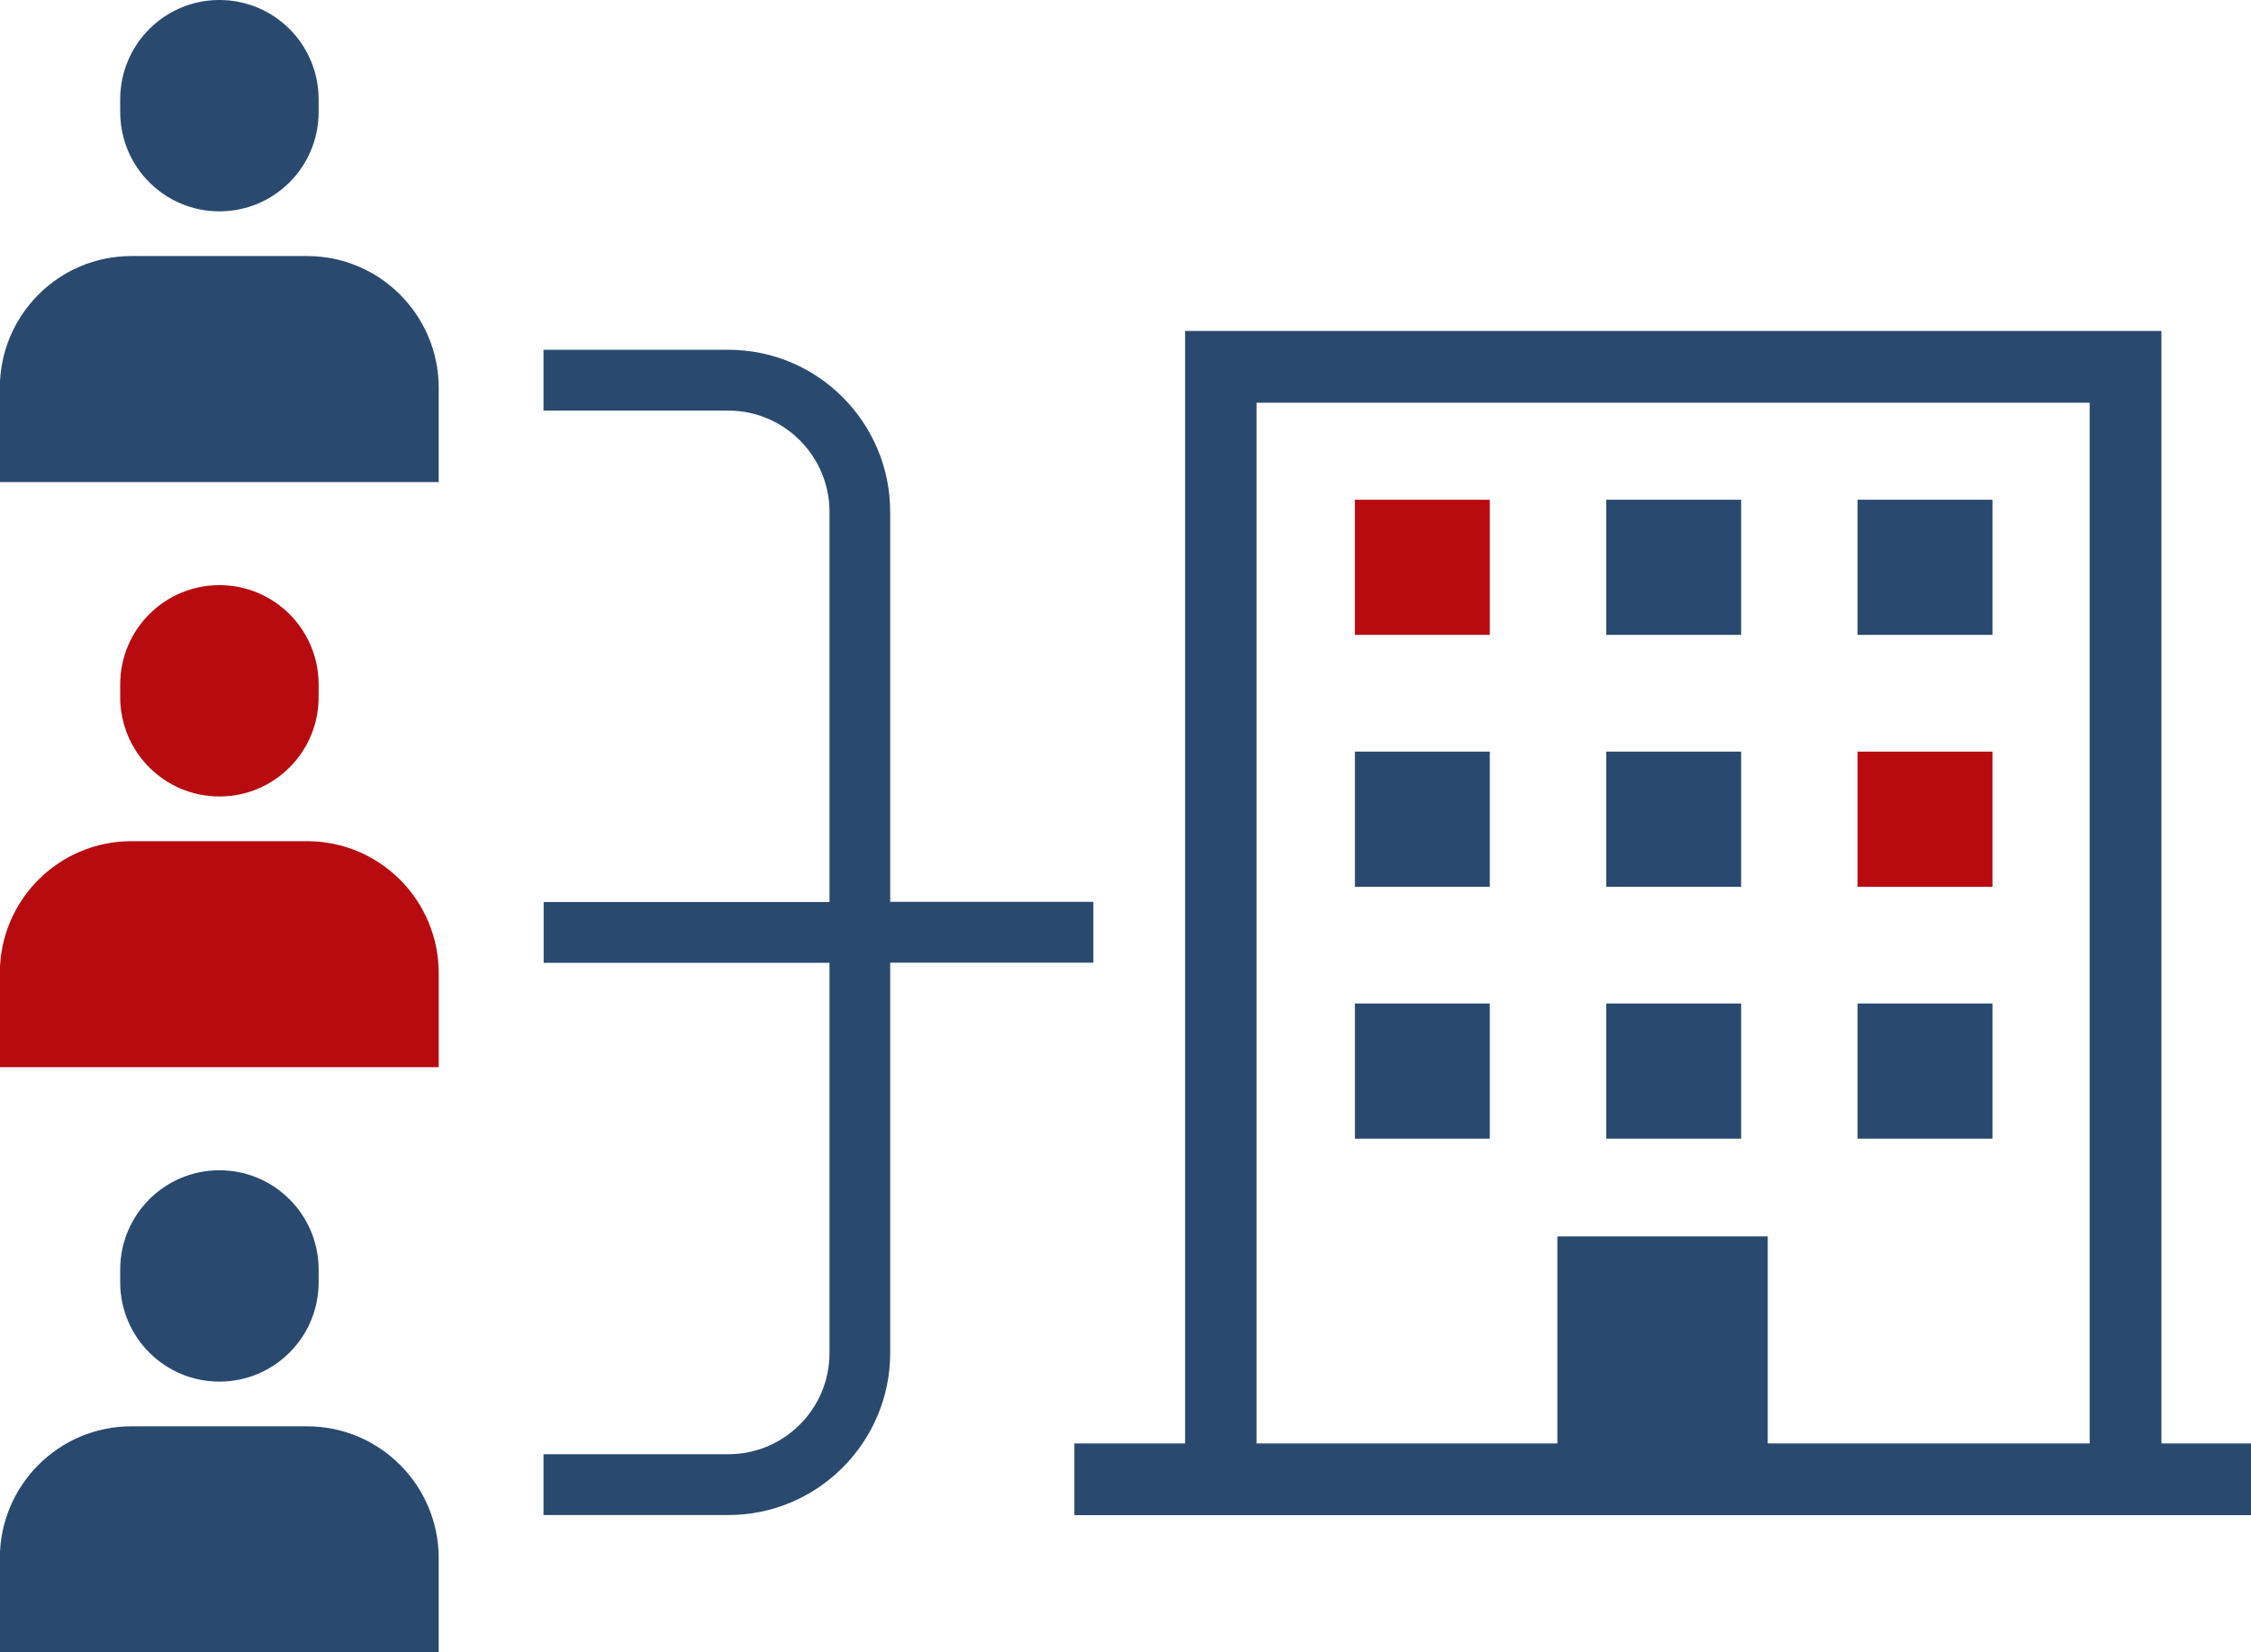
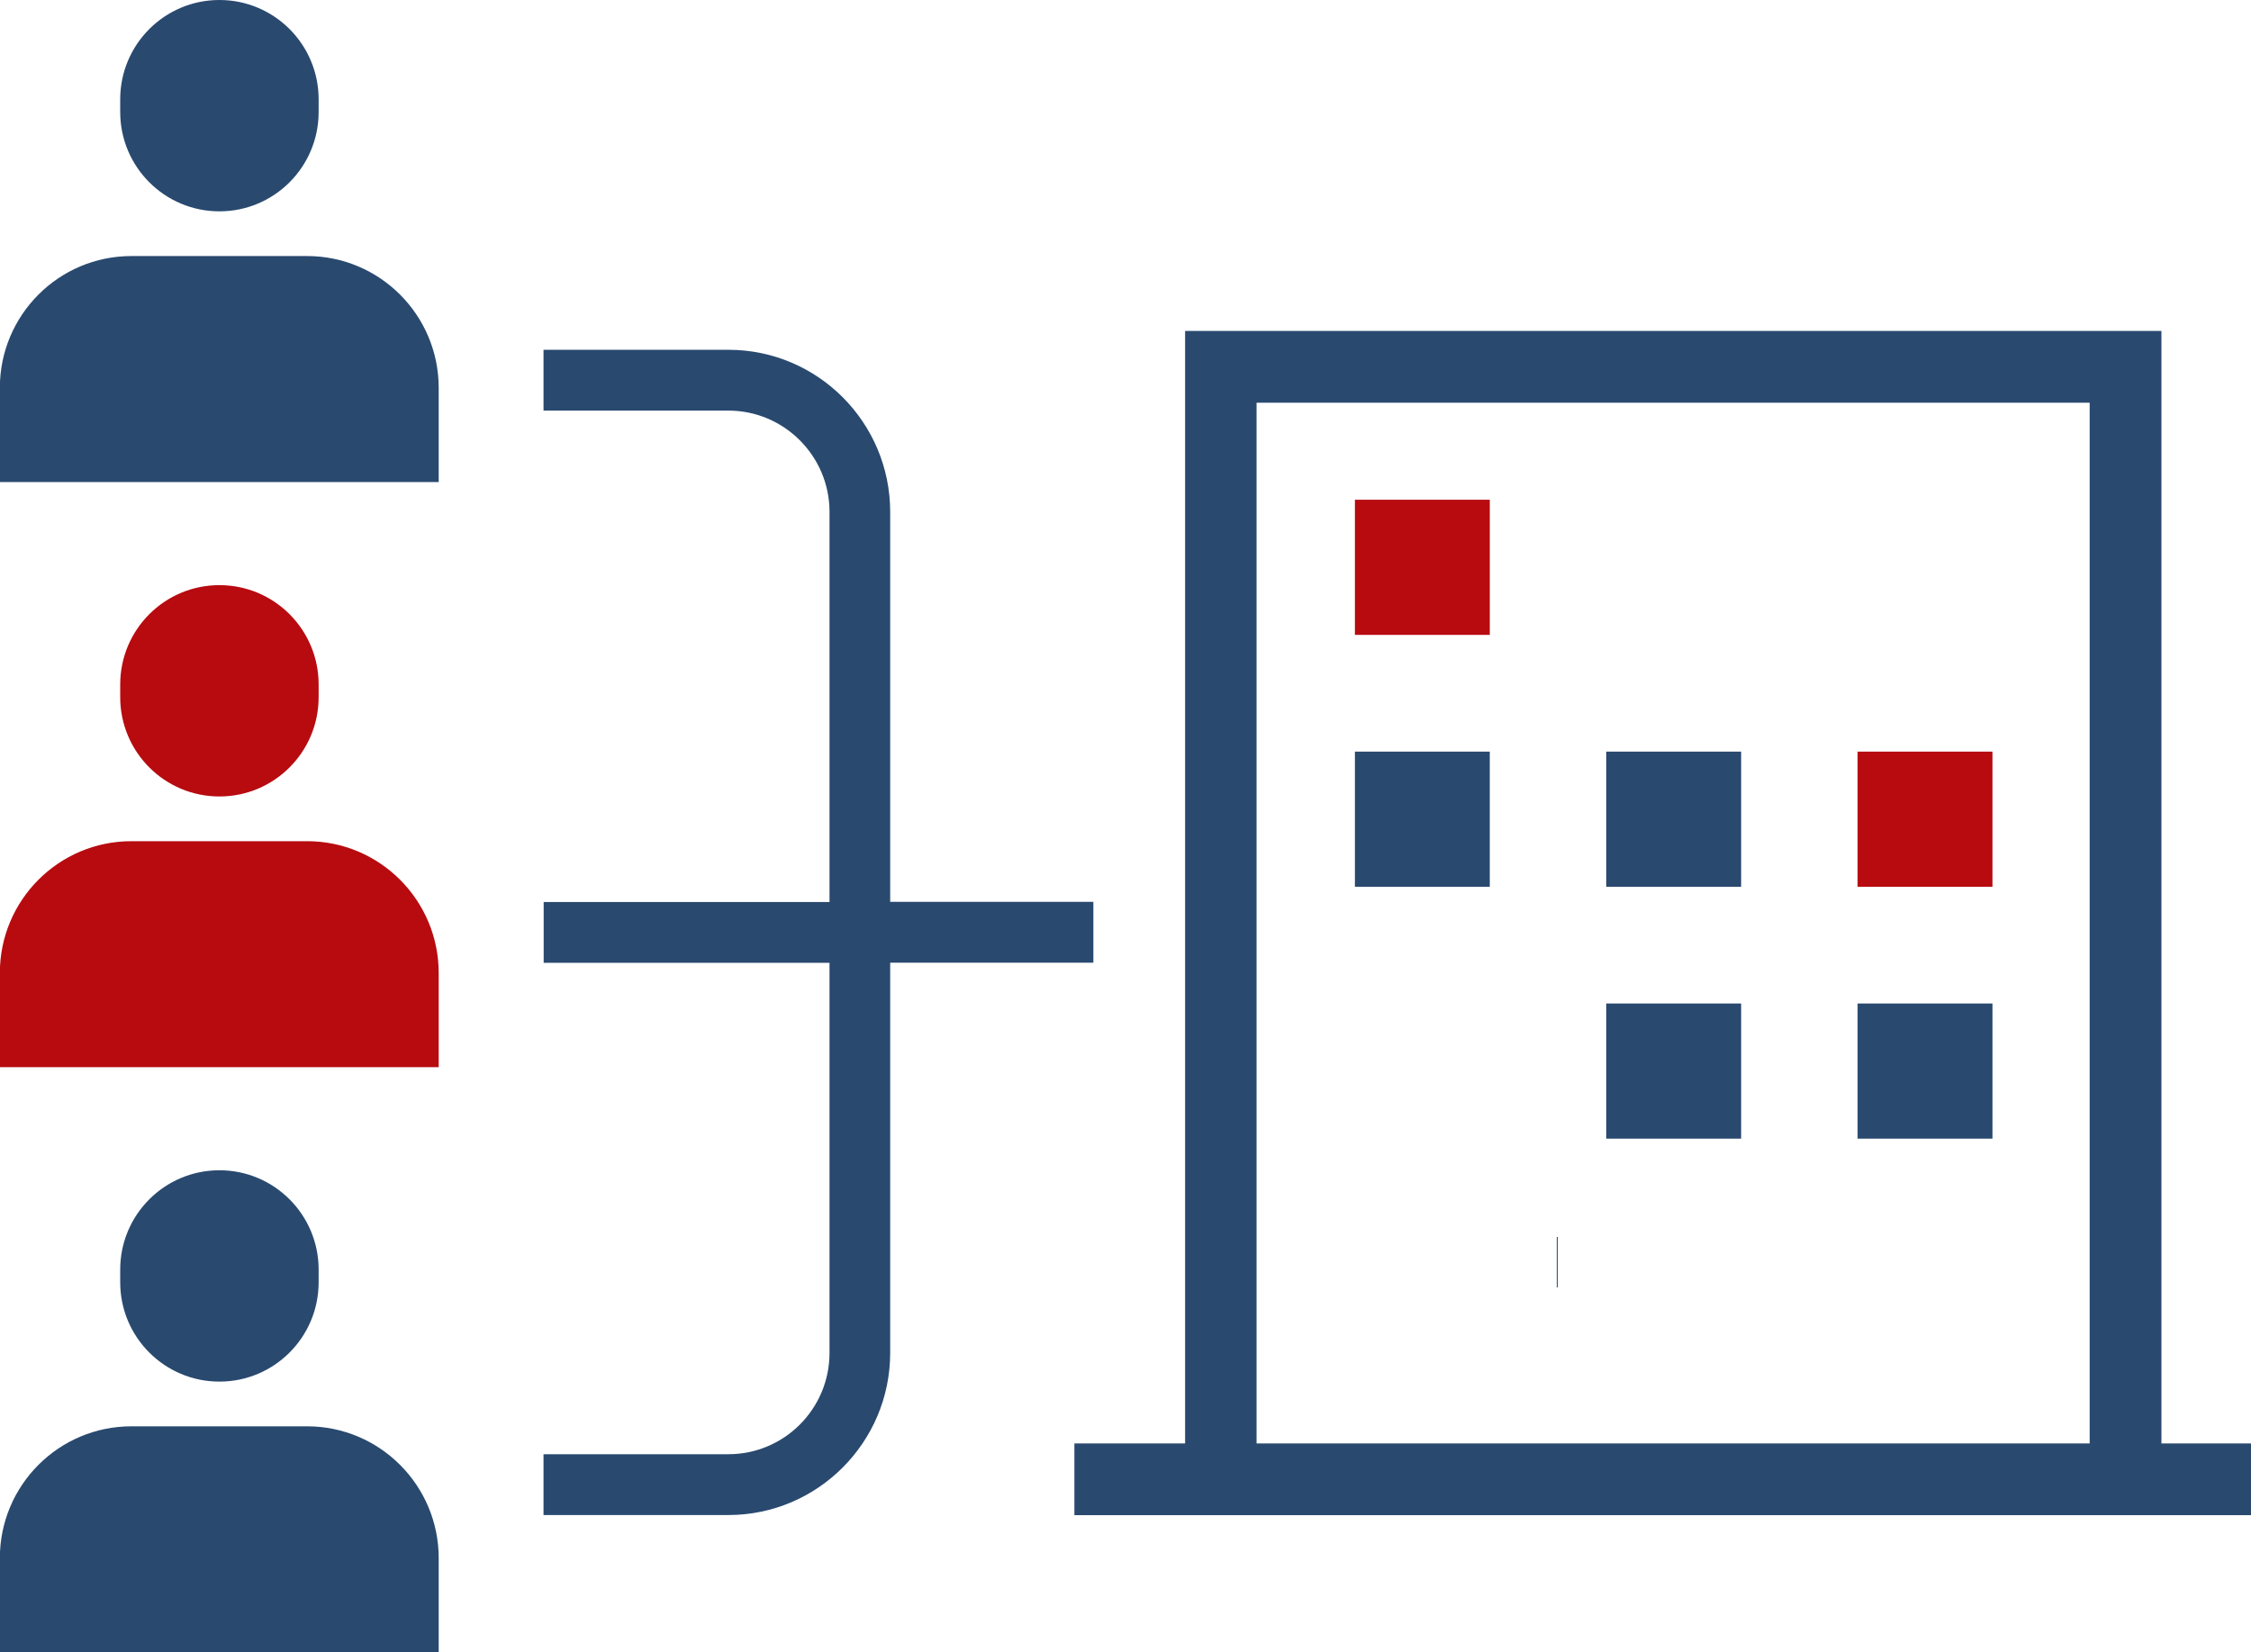
<svg xmlns="http://www.w3.org/2000/svg" id="_レイヤー_2" viewBox="0 0 156.55 114.93">
  <defs>
    <style>.cls-1{fill:#29496f;}.cls-2{fill:#b70b10;}</style>
  </defs>
  <g id="_レイヤー_1-2">
    <g id="_施設運営ノウハウ">
      <path class="cls-1" d="M15.26,14.7c-3.81,0-6.9-3.09-6.9-6.91v-.88c0-3.82,3.09-6.91,6.9-6.91s6.9,3.09,6.9,6.91v.88c0,3.82-3.09,6.91-6.9,6.91Z" />
      <path class="cls-1" d="M21.37,17.81h-12.23c-5.05,0-9.15,4.1-9.15,9.17v6.55h30.52v-6.55c0-5.06-4.1-9.17-9.15-9.17Z" />
      <path class="cls-2" d="M15.26,55.4c-3.81,0-6.9-3.09-6.9-6.91v-.88c0-3.82,3.09-6.91,6.9-6.91s6.9,3.09,6.9,6.91v.88c0,3.82-3.09,6.91-6.9,6.91Z" />
      <path class="cls-2" d="M21.37,58.51h-12.23c-5.05,0-9.15,4.1-9.15,9.17v6.55h30.52v-6.55c0-5.06-4.1-9.17-9.15-9.17Z" />
      <path class="cls-1" d="M15.26,96.1c-3.81,0-6.9-3.09-6.9-6.91v-.88c0-3.82,3.09-6.91,6.9-6.91s6.9,3.09,6.9,6.91v.88c0,3.82-3.09,6.91-6.9,6.91Z" />
      <path class="cls-1" d="M21.37,99.21h-12.23c-5.05,0-9.15,4.1-9.15,9.17v6.55h30.52v-6.55c0-5.06-4.1-9.17-9.15-9.17Z" />
      <path class="cls-1" d="M61.91,35.61c0-6.22-5.04-11.28-11.25-11.28h-12.86v4.23h12.86c3.87,0,7.03,3.16,7.03,7.04v27.14h-19.88v4.23h19.88v27.14c0,3.88-3.15,7.04-7.03,7.04h-12.86v4.23h12.86c6.2,0,11.25-5.06,11.25-11.28v-27.14h14.13v-4.23h-14.13v-27.14Z" />
-       <path class="cls-1" d="M150.32,100.4V23.02h-67.9v77.38h-7.7v4.99h81.84v-4.99h-6.23ZM108.31,86v14.4h-20.92V28.01h57.94v72.39h-22.39v-14.4h-14.63Z" />
+       <path class="cls-1" d="M150.32,100.4V23.02h-67.9v77.38h-7.7v4.99h81.84v-4.99h-6.23ZM108.31,86v14.4h-20.92V28.01h57.94v72.39h-22.39h-14.63Z" />
      <path class="cls-2" d="M103.61,34.76h-9.38v9.4h9.38v-9.4Z" />
-       <path class="cls-1" d="M121.09,34.76h-9.38v9.4h9.38v-9.4Z" />
-       <path class="cls-1" d="M138.57,34.76h-9.38v9.4h9.38v-9.4Z" />
      <path class="cls-1" d="M103.61,52.28h-9.38v9.4h9.38v-9.4Z" />
      <path class="cls-1" d="M121.09,52.28h-9.38v9.4h9.38v-9.4Z" />
      <path class="cls-2" d="M138.57,52.28h-9.38v9.4h9.38v-9.4Z" />
-       <path class="cls-1" d="M103.61,69.8h-9.38v9.4h9.38v-9.4Z" />
      <path class="cls-1" d="M121.09,69.8h-9.38v9.4h9.38v-9.4Z" />
      <path class="cls-1" d="M138.57,69.8h-9.38v9.4h9.38v-9.4Z" />
    </g>
  </g>
</svg>